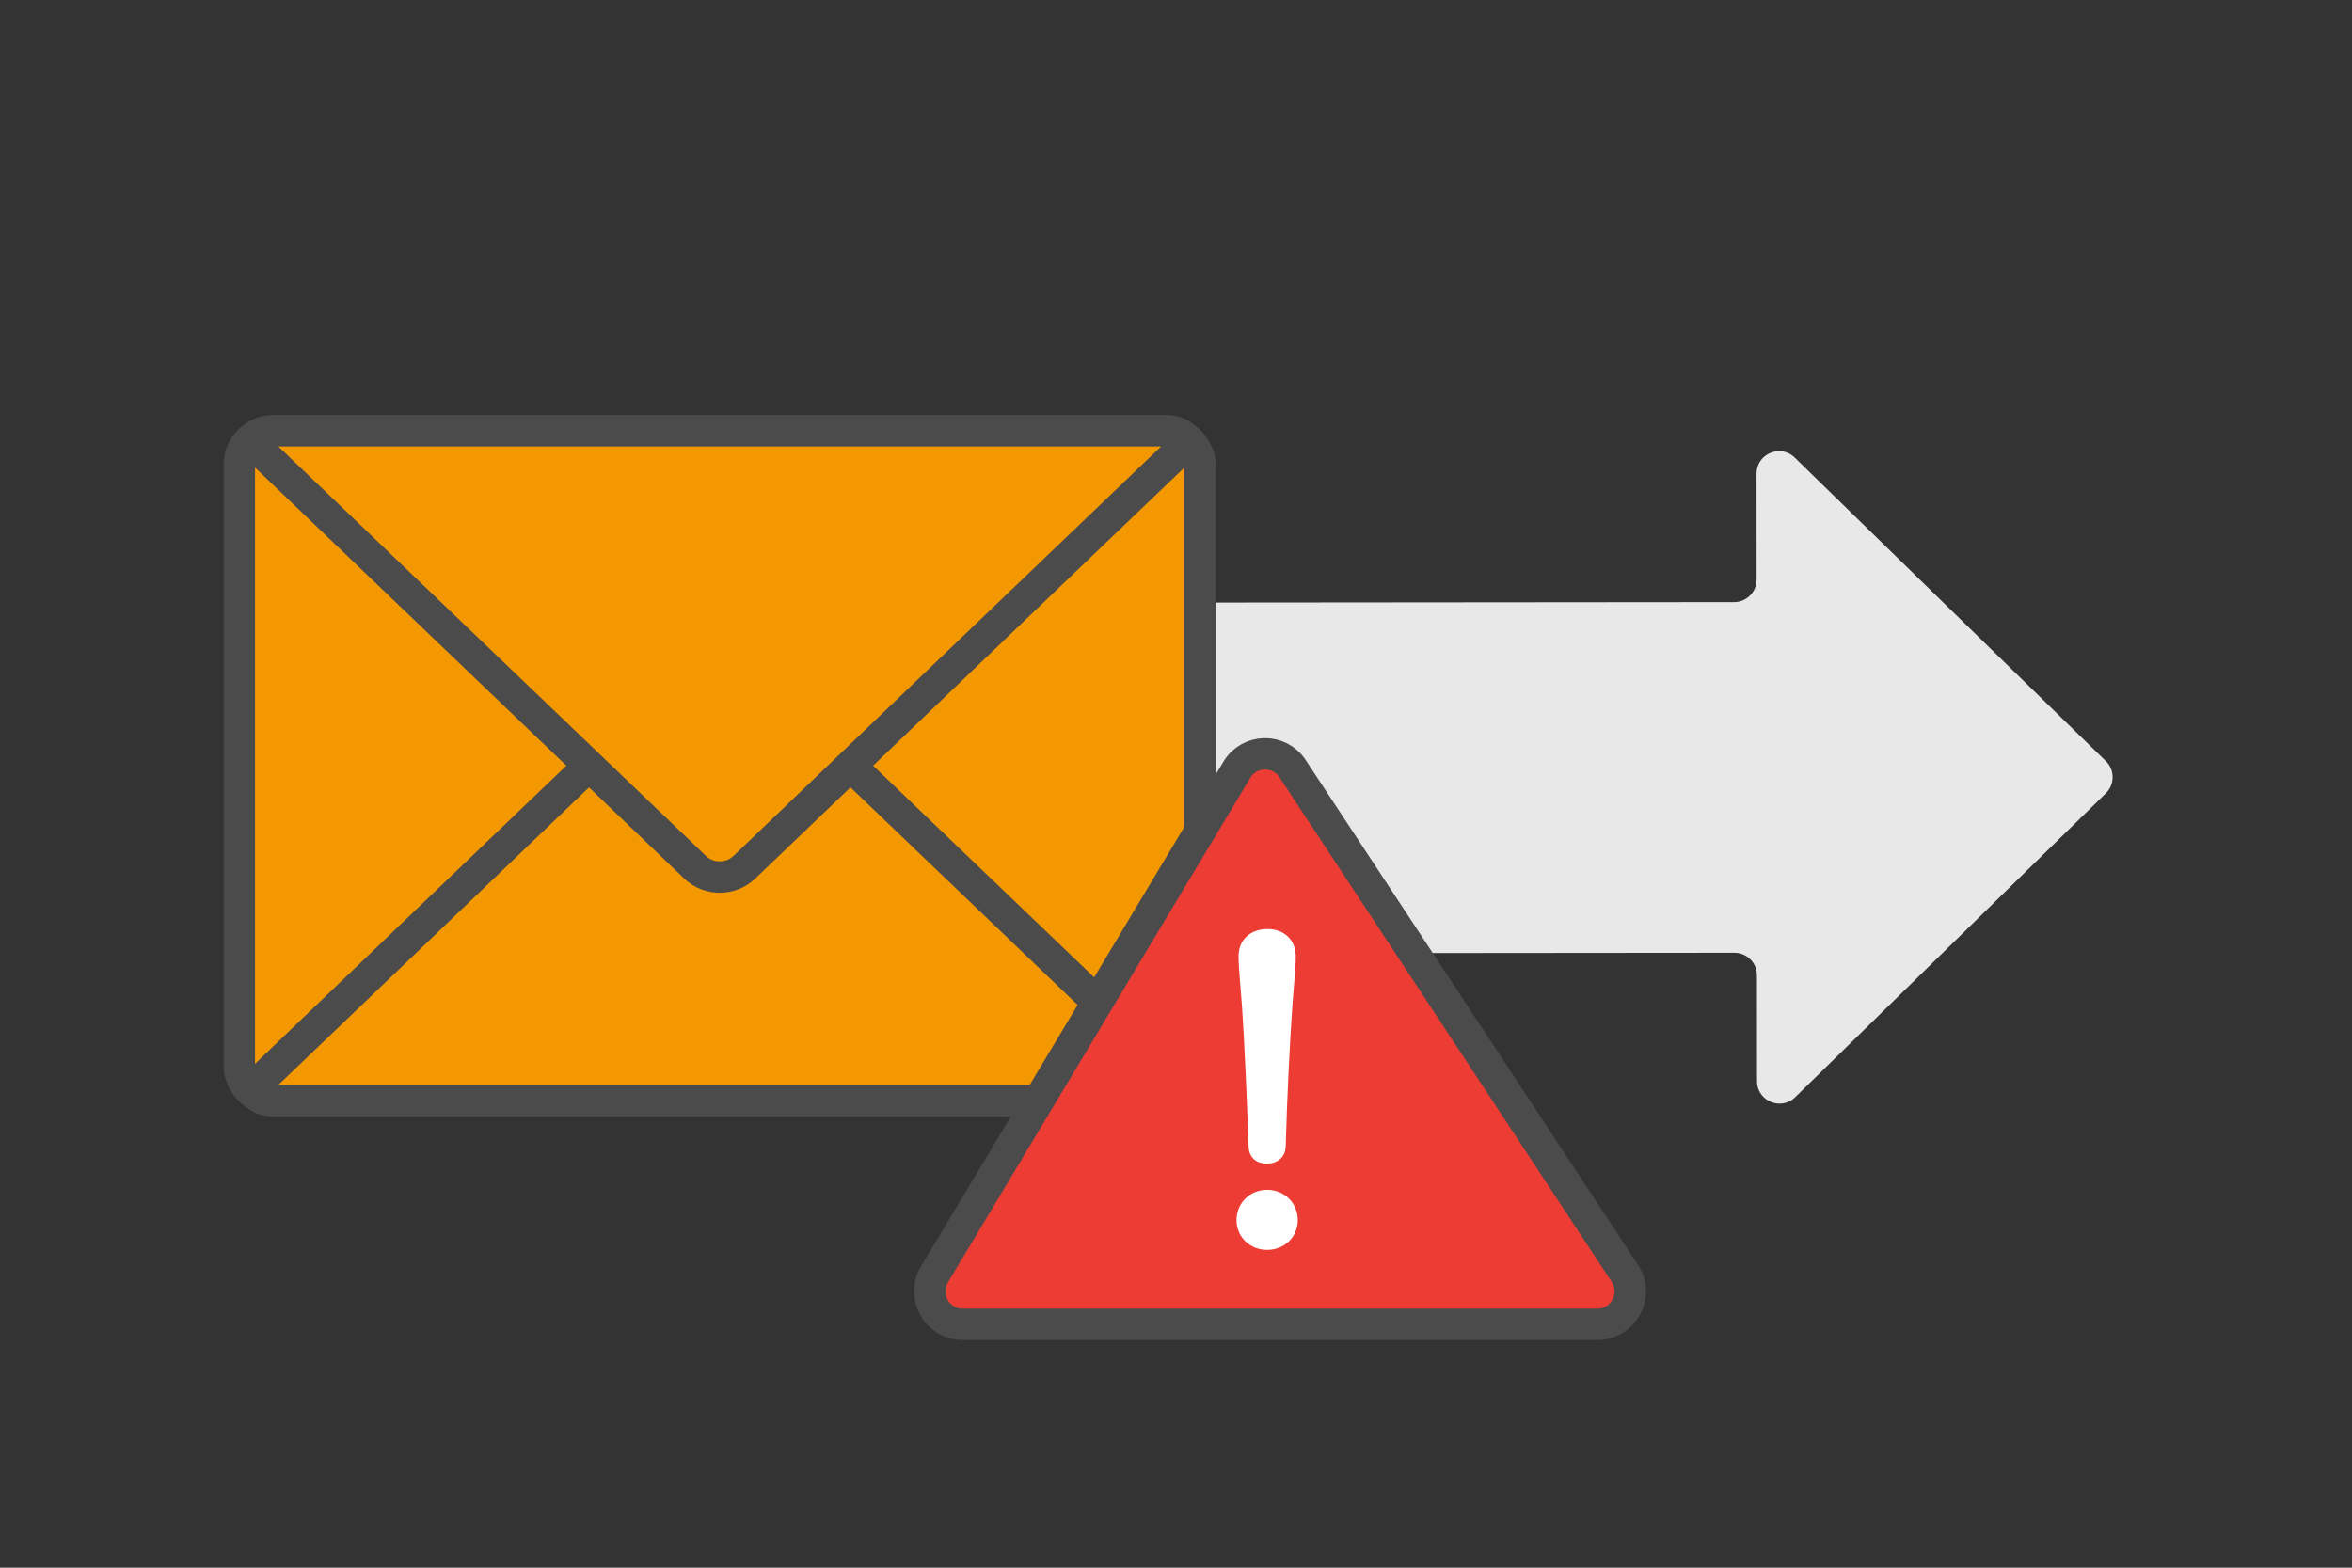
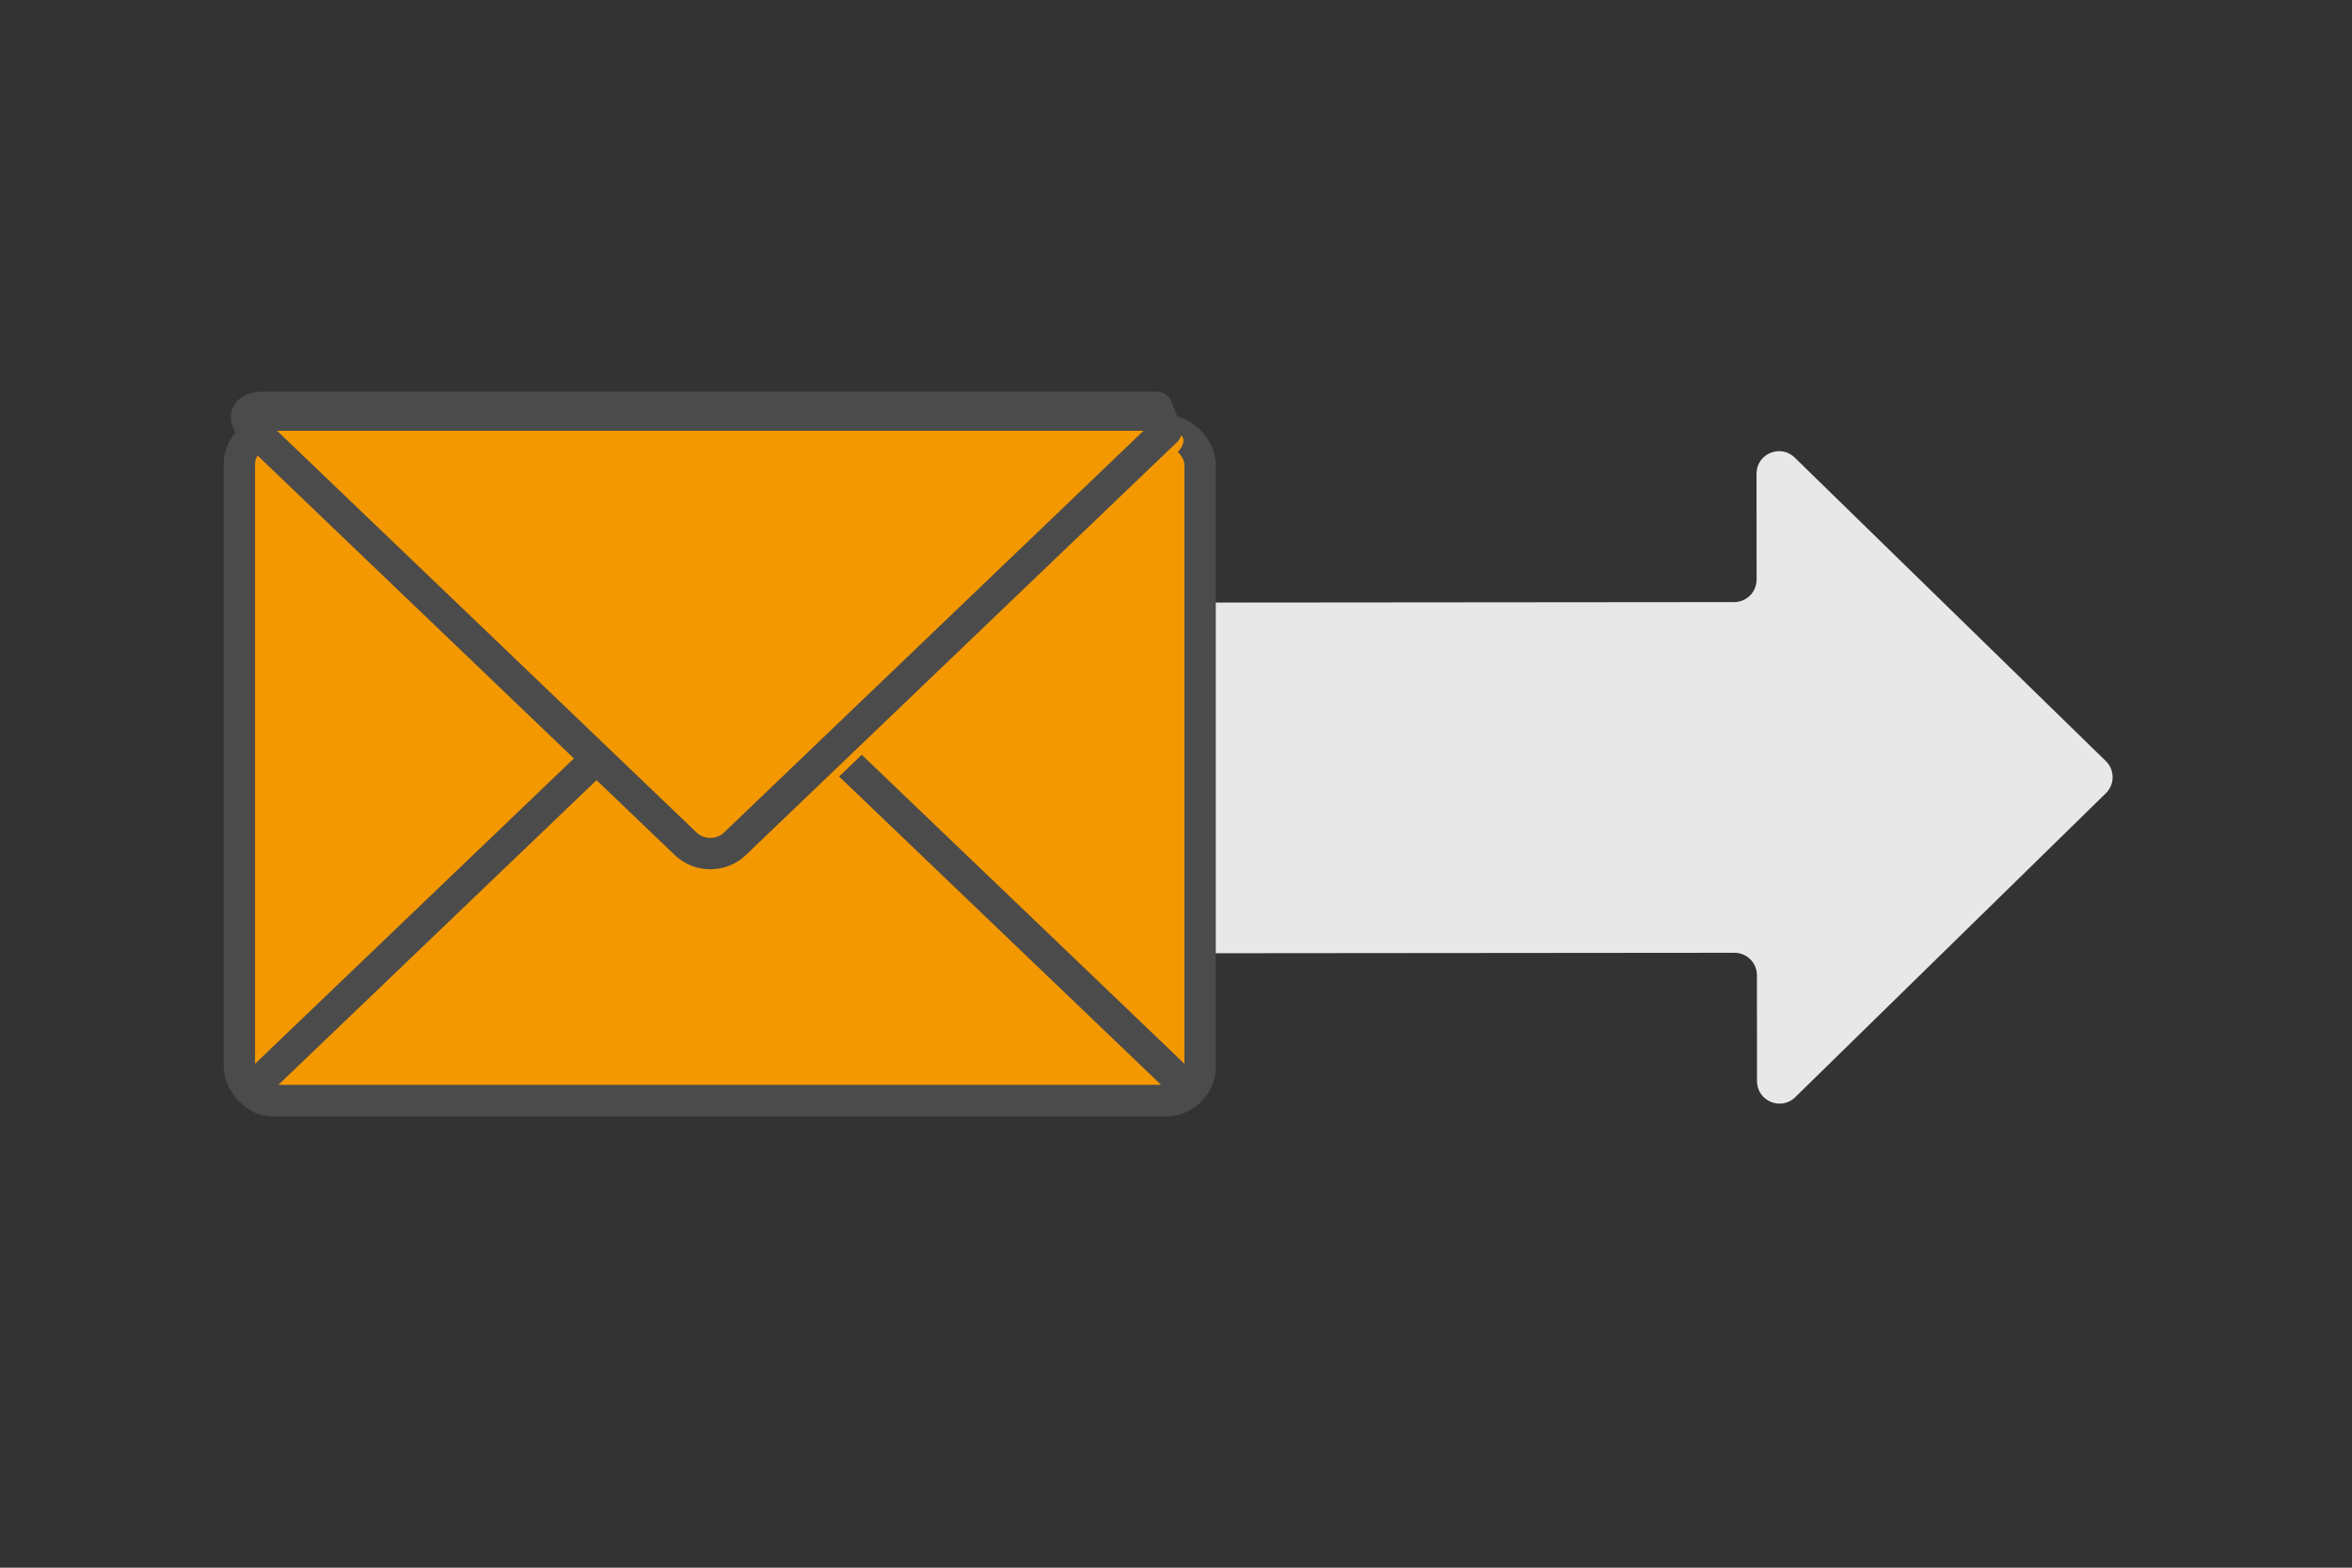
<svg xmlns="http://www.w3.org/2000/svg" id="_レイヤー_1" viewBox="0 0 150 100">
  <rect x="0" y="0" width="150" height="100" fill="#333333" stroke="none" />
  <defs>
    <style>.cls-1{fill:#e8e8e8;}.cls-1,.cls-2,.cls-3,.cls-4{stroke-width:0px;}.cls-2,.cls-5{fill:none;}.cls-3{fill:#f39800;}.cls-6{fill:#ed3c34;}.cls-6,.cls-5{stroke:#4b4b4b;stroke-linecap:round;stroke-linejoin:round;stroke-width:2px;}.cls-4{fill:#fff;}</style>
  </defs>
  <path class="cls-1" d="M134.326,50.577l-19.812,19.389c-.898.919-2.459.284-2.46-1.002l-.005-6.755c0-.792-.643-1.434-1.436-1.433l-42.616.037c-.792,0-1.435-.641-1.436-1.433l-.015-19.5c0-.792.641-1.435,1.433-1.436l42.616-.037c.792,0,1.434-.643,1.433-1.436l-.005-6.755c0-1.285,1.559-1.923,2.459-1.005l19.841,19.359c.546.557.547,1.449.002,2.007Z" />
  <rect class="cls-3" x="15.265" y="27.48" width="61.272" height="42.72" rx="2.162" ry="2.162" />
  <rect class="cls-5" x="15.265" y="27.48" width="61.272" height="42.72" rx="2.162" ry="2.162" />
  <path class="cls-3" d="M17.428,70.2c-1.189,0-1.46-.673-.601-1.496l27.513-26.353c.859-.823,2.264-.823,3.123,0l27.513,26.353c.859.823.589,1.496-.601,1.496H17.428Z" />
  <path class="cls-5" d="M17.428,70.2c-1.189,0-1.46-.673-.601-1.496l27.513-26.353c.859-.823,2.264-.823,3.123,0l27.513,26.353c.859.823.589,1.496-.601,1.496H17.428Z" />
  <path class="cls-3" d="M74.375,27.48c1.189,0,1.46.673.601,1.496l-27.513,26.353c-.859.823-2.264.823-3.123,0l-27.513-26.353c-.859-.823-.589-1.496.601-1.496h56.947Z" />
-   <path class="cls-5" d="M74.375,27.48c1.189,0,1.46.673.601,1.496l-27.513,26.353c-.859.823-2.264.823-3.123,0l-27.513-26.353c-.859-.823-.589-1.496.601-1.496h56.947Z" />
-   <path class="cls-6" d="M61.397,84.477h40.469c1.673,0,2.676-1.86,1.756-3.258l-21.186-32.187c-.852-1.294-2.763-1.254-3.559.075l-19.284,32.187c-.839,1.401.17,3.183,1.803,3.183Z" />
-   <path class="cls-4" d="M82.767,77.825c0,1.08-.849,1.903-1.954,1.903s-1.954-.823-1.954-1.903.849-1.928,1.954-1.928,1.954.849,1.954,1.928ZM78.988,61.01c0-1.105.797-1.749,1.851-1.749,1.028,0,1.8.669,1.8,1.749,0,.694-.154,2.237-.206,2.982-.18,2.494-.36,6.299-.437,9.153-.025.668-.514,1.08-1.208,1.08s-1.131-.411-1.157-1.08c-.103-2.828-.257-6.633-.437-9.153-.026-.463-.206-2.288-.206-2.982Z" />
+   <path class="cls-5" d="M74.375,27.48l-27.513,26.353c-.859.823-2.264.823-3.123,0l-27.513-26.353c-.859-.823-.589-1.496.601-1.496h56.947Z" />
  <rect class="cls-2" width="150" height="100" />
</svg>